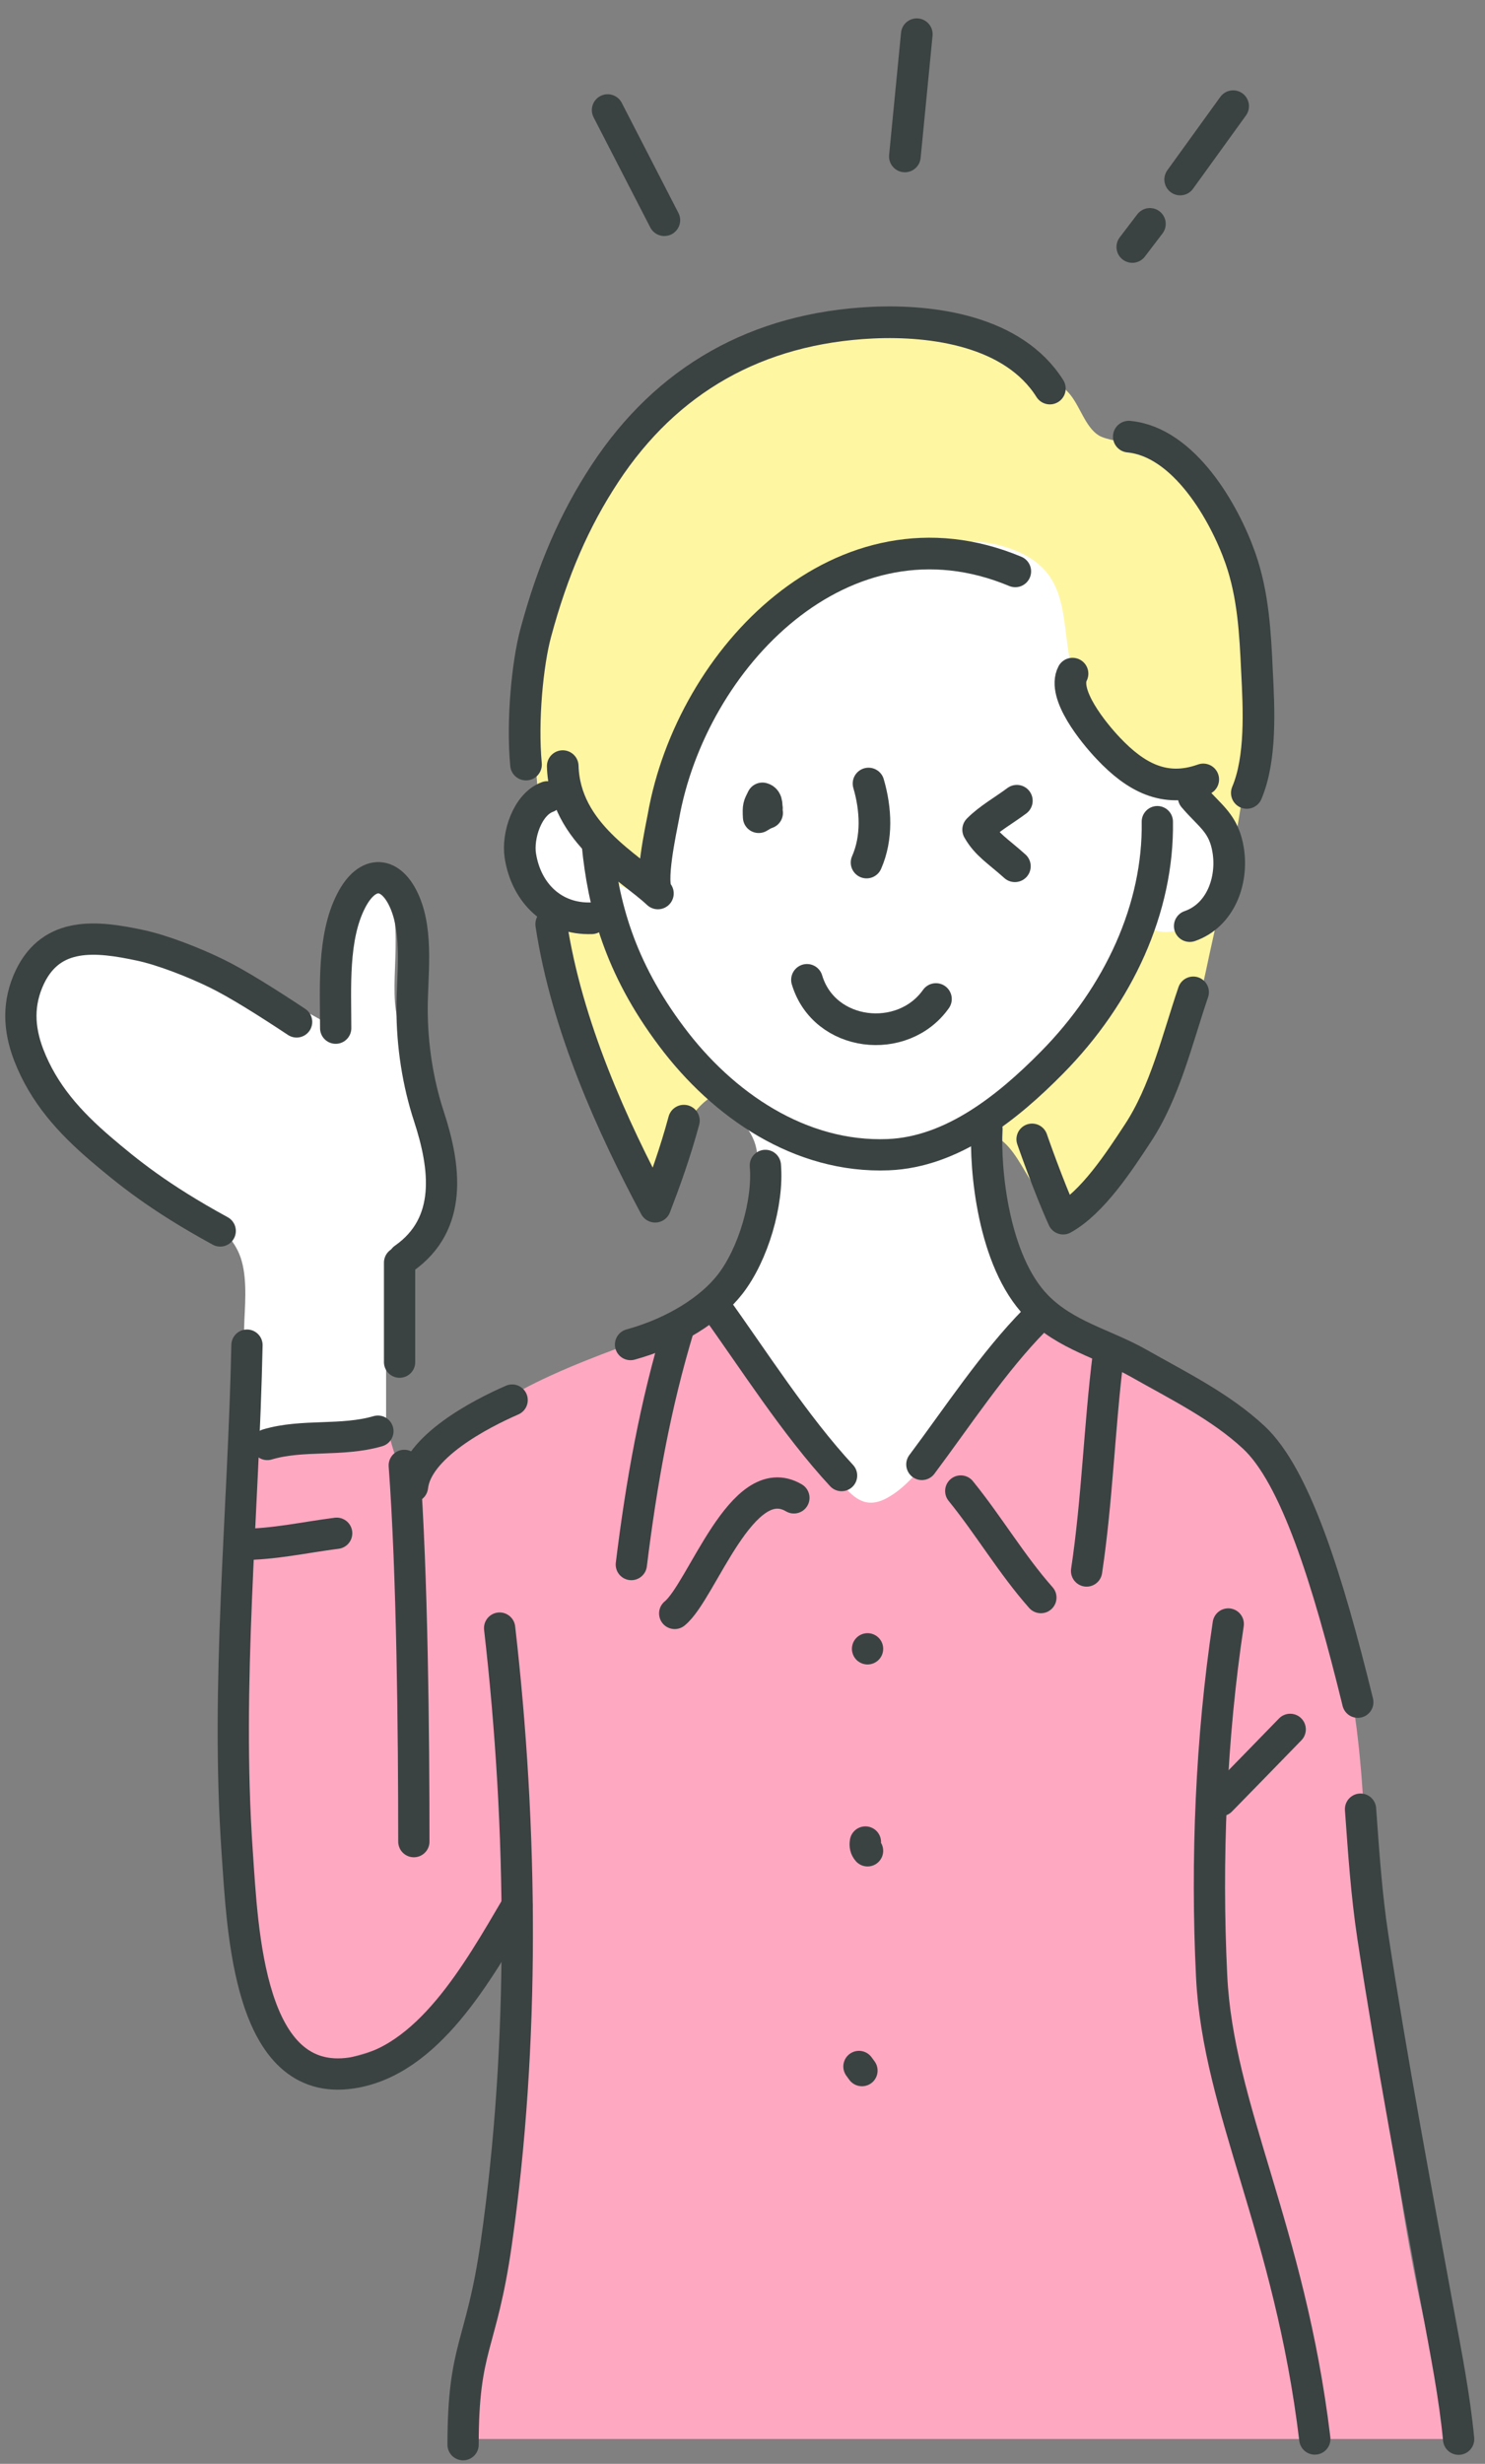
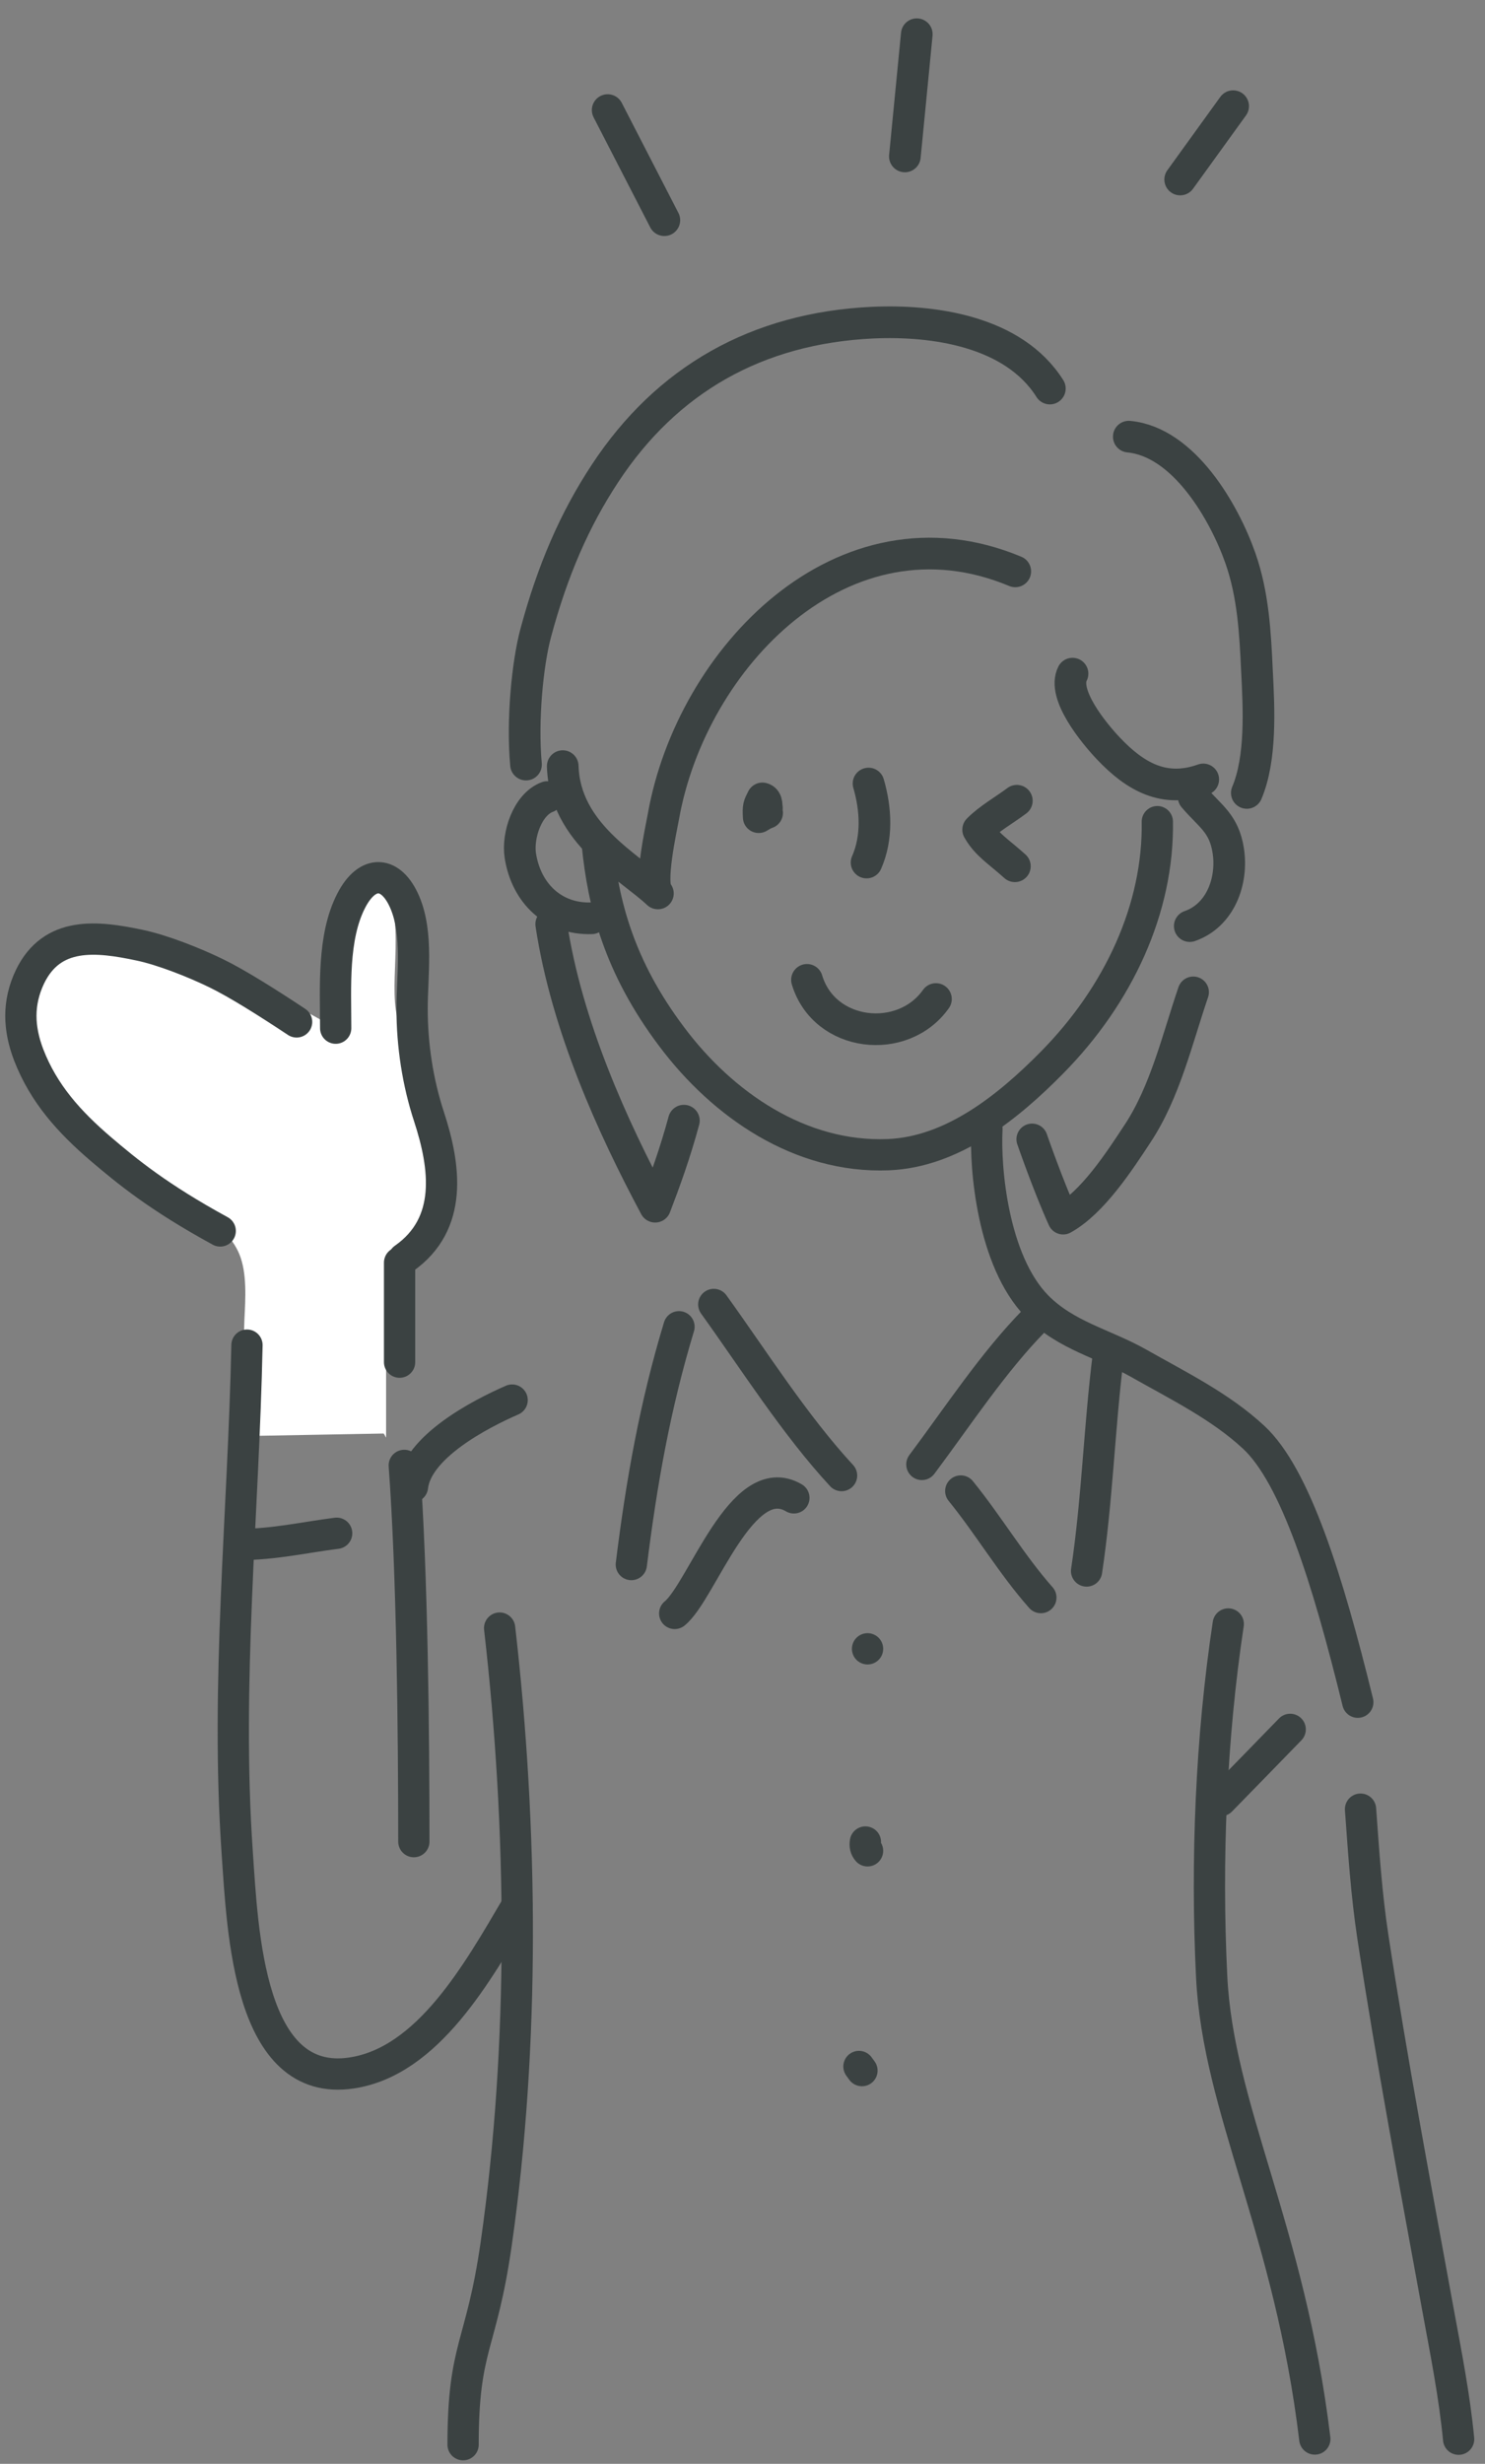
<svg xmlns="http://www.w3.org/2000/svg" id="_レイヤー_1" data-name="レイヤー 1" viewBox="0 0 76 126">
  <rect x="0" y="0" width="76" height="126" fill="#808080" stroke="none" />
  <defs>
    <style>
      .cls-1 {
        stroke-width: 1.6px;
      }

      .cls-1, .cls-2 {
        fill: none;
        stroke: #3b4242;
        stroke-linecap: round;
        stroke-linejoin: round;
      }

      .cls-3 {
        fill: #fff;
      }

      .cls-4 {
        fill: #ffa8c2;
      }

      .cls-2 {
        stroke-width: 1.62px;
      }

      .cls-5 {
        fill: #fff6a2;
      }
    </style>
  </defs>
-   <path class="cls-5" d="M27.4,38.94c0-6.18,1.48-12.53,5.32-17.51,2.35-3.05,5.92-4.9,9.66-5.15,3.97-.27,7.26.77,10.81,2.7.61.33,1.07.62,1.53,1.14.55.63.82,1.71,1.5,2.14.41.26,1.41.33,1.92.57,1.15.54,2,1.21,2.8,2.15,3.19,3.76,3.15,9.77,2.76,14.51-.26,3.21-1.11,6.08-1.78,9.21-.55,2.6-.98,4.68-2.29,7.03-.84,1.51-3.1,5.96-5.12,5.99-1.73.02-2.09-2.93-3.61-3.62-1.35-.62-3.36-.52-4.81-.83-1.79-.39-3.59-.76-5.39-1.09-1.23-.22-3.27-.68-4.34-.05-1.2.71-2.24,3.23-2.75,4.43-1.46-.73-2.74-3.52-3.22-5.11-1.2-4.02-2.61-7.66-2.62-11.94" />
-   <path class="cls-4" d="M51.71,66.69c-2.29-.5-4.35-.78-6.74-.89-1.47-.07-2.8.02-4.21.37-2.64.66-4.95,1.22-7.5,2.17-2.24.83-4.52,1.64-6.64,2.78-2.31,1.24-4.01,2.88-5.94,4.6-.33-.83-.59-1.66-.82-2.52-2.32-.12-4.65.45-6.98.37l-.38,2.8c-.45,5.6-1.35,10.95-.71,16.61.39,3.46.84,6.61,2.23,9.82.35.82.62,2.4,1.56,2.76.65.25,2.19-.31,2.83-.48,1.8-.49,3.77-1.56,4.98-3.02,1.03-1.23,1.45-2.64,2.71-3.75,2.02,2.41.25,7.28.01,10.06-.46,5.54-2.31,10.85-2.56,16.36h50.93c-2.29-7.4-3.31-15.23-4.13-22.99-.59-5.57-.26-11.61-1.59-17.06-.51-2.09-1.01-4.17-2.09-6.05-.84-1.46-1.36-3.36-2.31-4.7-.66-.93-1.56-1.49-2.53-2.03-2.8-1.56-5.48-3.43-8.54-4.39-.89-.28-.8-.29-1.57.55-.7.77-1.34,1.65-2,2.47-1.49,1.87-2.91,5.03-5.03,6.23-2.7-2.26-4.03-5.93-6.49-8.44-1.05-1.08-1.91-1.11-2.89-.8" />
  <path class="cls-3" d="M12.51,73.44c0-2.01-.09-3.99,0-5.98.05-1.03.14-2.35-.26-3.32-.69-1.68-2.96-2.74-4.45-3.84-2.27-1.69-4.5-4.1-5.93-6.56-.8-1.37-1.2-2.82-.25-4.14,1.2-1.65,2.64-1.41,4.42-1.14,3.7.56,7.82,2.13,11.02,4.07.14-2.55.01-6.01,2.19-7.77,1.63,1.58.7,4.85,1.01,6.9.42,2.81,1.3,5.56,1.8,8.37.22,1.22.38,2.22-.27,3.31-1.24,2.08-2.04,3.95-2.03,6.31,0,1.27,0,2.54,0,3.81.02.16-.07-.11-.13-.15" />
-   <path class="cls-3" d="M28.55,40.59c-.67-.8-1.35.19-1.59.82-.37.95-.11,2.13.19,3.07.67,2.06,2.27,1.45,3.59,2.47.73.56.81,1.72,1.12,2.53.52,1.38,1.35,2.77,2.09,4.03,1.17,1.97,4.55,3.25,4.79,5.43.16,1.52-.16,3.59-.71,5.01-.59,1.52-1.61,2.12-1.08,3.7.97,2.9,3.21,5.02,5.23,7.14,1.03,1.08,1.66,2.66,3.21,1.82,1.68-.91,2.77-3.15,3.91-4.61.93-1.19,2.91-2.75,3.23-4.27.27-1.26-.94-2.23-1.46-3.49-.83-2.01-1.54-4.95-.17-6.87,1-1.41,2.69-2.19,3.86-3.49.89-.99,1.86-2.08,2.51-3.27.57-1.04.71-2.33,1.33-3.33.96.8,2.27.22,3.01-.59,1.04-1.14.88-2.26.43-3.58-.62-1.8-1.39-2.46-3.07-3.33-2.47-1.27-3.74-3.37-4.23-6.09-.4-2.26-.15-4.31-2.51-5.42-2.52-1.18-5.67-.41-8.11.54-4.12,1.6-8.41,6.19-9.7,10.45-.41,1.36.52,5.32-.75,6.13-1.75,1.11-4.64-2.09-5.1-4.78Z" />
+   <path class="cls-3" d="M28.55,40.59Z" />
  <path class="cls-1" d="M30.57,43.18c.3,3.06,1.12,6.27,3.8,9.83,2.62,3.5,6.59,6.22,11.09,6.04,3.27-.13,6.12-2.42,8.37-4.7,3.44-3.48,5.47-7.92,5.4-12.33" />
  <path class="cls-2" d="M28.01,40.76c-1.03.38-1.54,1.99-1.38,3,.3,1.92,1.7,3.27,3.65,3.2" />
  <path class="cls-2" d="M61.09,40.76c.83.98,1.55,1.33,1.77,2.74.24,1.54-.39,3.31-1.97,3.86" />
  <path class="cls-2" d="M41.3,50.11c.88,2.93,4.9,3.38,6.6.98" />
  <path class="cls-2" d="M44.45,40.07c.38,1.3.46,2.77-.1,4.04" />
  <path class="cls-2" d="M39.26,41.57s-.13.03-.43.22c-.03-.56,0-.58.19-.96.29.07.19.49.23.5" />
  <path class="cls-2" d="M52.04,40.95c-.64.48-1.43.92-1.98,1.48.44.77,1,1.08,1.88,1.87" />
  <path class="cls-2" d="M28.8,39.18c.1,3.45,3.43,5.15,4.87,6.51-.47-.43.17-3.32.28-3.92,1.43-8.11,9.2-16.23,18.01-12.55" />
  <path class="cls-2" d="M54.89,34.45c-.54,1.05,1.08,3.03,1.83,3.82,1.39,1.47,2.88,2.3,4.86,1.59" />
  <path class="cls-2" d="M26.92,39.1c-.21-2.26.08-5.19.5-6.74.86-3.19,1.98-5.78,3.55-8.16,3.15-4.78,7.76-7.42,13.69-7.7,3.08-.14,7.21.42,9.07,3.37" />
  <path class="cls-2" d="M57.77,22.33c2.83.27,4.89,3.88,5.71,6.21.66,1.88.76,3.83.85,5.77.1,1.93.23,4.47-.52,6.24" />
  <path class="cls-2" d="M28.21,47.26c.79,5.22,3.15,10.39,5.32,14.45.48-1.25,1.02-2.73,1.47-4.4" />
-   <path class="cls-1" d="M39.17,59.6c.16,1.9-.62,4.55-1.8,6.07-1,1.29-2.85,2.47-5.1,3.09" />
  <path class="cls-1" d="M11.27,62.95c-3.17-1.73-4.77-3.05-6.11-4.19-1.6-1.37-2.92-2.82-3.69-4.81-.52-1.36-.57-2.66.06-3.99,1.13-2.35,3.42-2.09,5.63-1.62,1.18.25,2.79.89,3.9,1.43,1.09.53,2.64,1.51,4.12,2.49" />
  <path class="cls-1" d="M17.18,52.58c0-2.06-.17-4.64.79-6.51.84-1.64,2.06-1.54,2.75.08s.37,3.76.37,5.44c0,1.86.29,3.77.87,5.53.83,2.54,1.24,5.47-1.29,7.24" />
  <line class="cls-1" x1="20.45" y1="64.57" x2="20.45" y2="69.66" />
  <path class="cls-1" d="M12.64,68.79c-.18,8.62-1.1,17.3-.5,25.94.28,4.03.58,12.08,5.86,11.28,3.9-.59,6.44-5.12,8.46-8.56" />
  <path class="cls-1" d="M20.69,74.94c.41,5.53.49,13.68.49,19.24" />
  <path class="cls-1" d="M50.51,57.74c-.11,2,.3,6.74,2.55,9.05,1.5,1.53,3.46,1.93,5.24,2.94,2.01,1.14,4.16,2.19,5.87,3.78,2.11,1.97,3.76,7.18,5.32,13.54" />
  <path class="cls-1" d="M62.86,83.05c-.88,5.83-1.14,12.1-.85,18.02.33,6.79,3.99,12.94,5.28,23.66" />
  <path class="cls-1" d="M25.57,83.26c1.18,10.27,1.29,21.29-.18,31.52-.76,5.27-1.69,5.16-1.69,10.24" />
  <path class="cls-1" d="M69.63,92.52c.16,2.2.3,4.34.63,6.52.97,6.35,2.18,12.76,3.34,19.11.4,2.18.84,4.38,1.05,6.59" />
  <path class="cls-1" d="M36.53,66.71c2.04,2.83,4.15,6.17,6.54,8.75" />
  <path class="cls-1" d="M47.18,74.89c1.82-2.43,3.66-5.24,5.77-7.38" />
  <path class="cls-1" d="M40.63,76.6c-2.66-1.57-4.71,4.79-6.1,5.91" />
  <path class="cls-1" d="M34.75,67.85c-1.22,4.02-1.92,7.96-2.44,12.16" />
  <path class="cls-1" d="M49.17,76.25c1.43,1.76,2.61,3.77,4.1,5.45" />
  <path class="cls-1" d="M56.72,69.32c-.46,3.67-.56,7.36-1.11,11.02" />
-   <path class="cls-1" d="M13.68,73.87c1.81-.54,3.81-.14,5.66-.68" />
  <path class="cls-1" d="M12.35,78.98c1.67,0,3.23-.36,4.88-.57" />
  <path class="cls-1" d="M62.48,92.08c1.18-1.21,2.37-2.42,3.55-3.64" />
  <path class="cls-1" d="M44.4,84.32q.09.09,0,0" />
  <path class="cls-1" d="M44.29,94.2c-.03.18,0,.32.11.45" />
  <path class="cls-1" d="M43.96,105.68c.09.12.32.44,0,0" />
  <path class="cls-1" d="M26.21,71.6c-1.63.71-4.87,2.39-5.1,4.43" />
  <path class="cls-1" d="M61.07,50.74c-.82,2.4-1.44,5.1-2.85,7.23-.94,1.43-2.3,3.52-3.81,4.36-.76-1.67-1.59-4.07-1.59-4.07" />
  <line class="cls-2" x1="31.1" y1="5.63" x2="34" y2="11.26" />
  <line class="cls-2" x1="46.92" y1="1.75" x2="46.31" y2="8" />
  <line class="cls-2" x1="63.11" y1="5.43" x2="60.4" y2="9.18" />
-   <line class="cls-2" x1="58.85" y1="11.45" x2="57.95" y2="12.63" />
</svg>